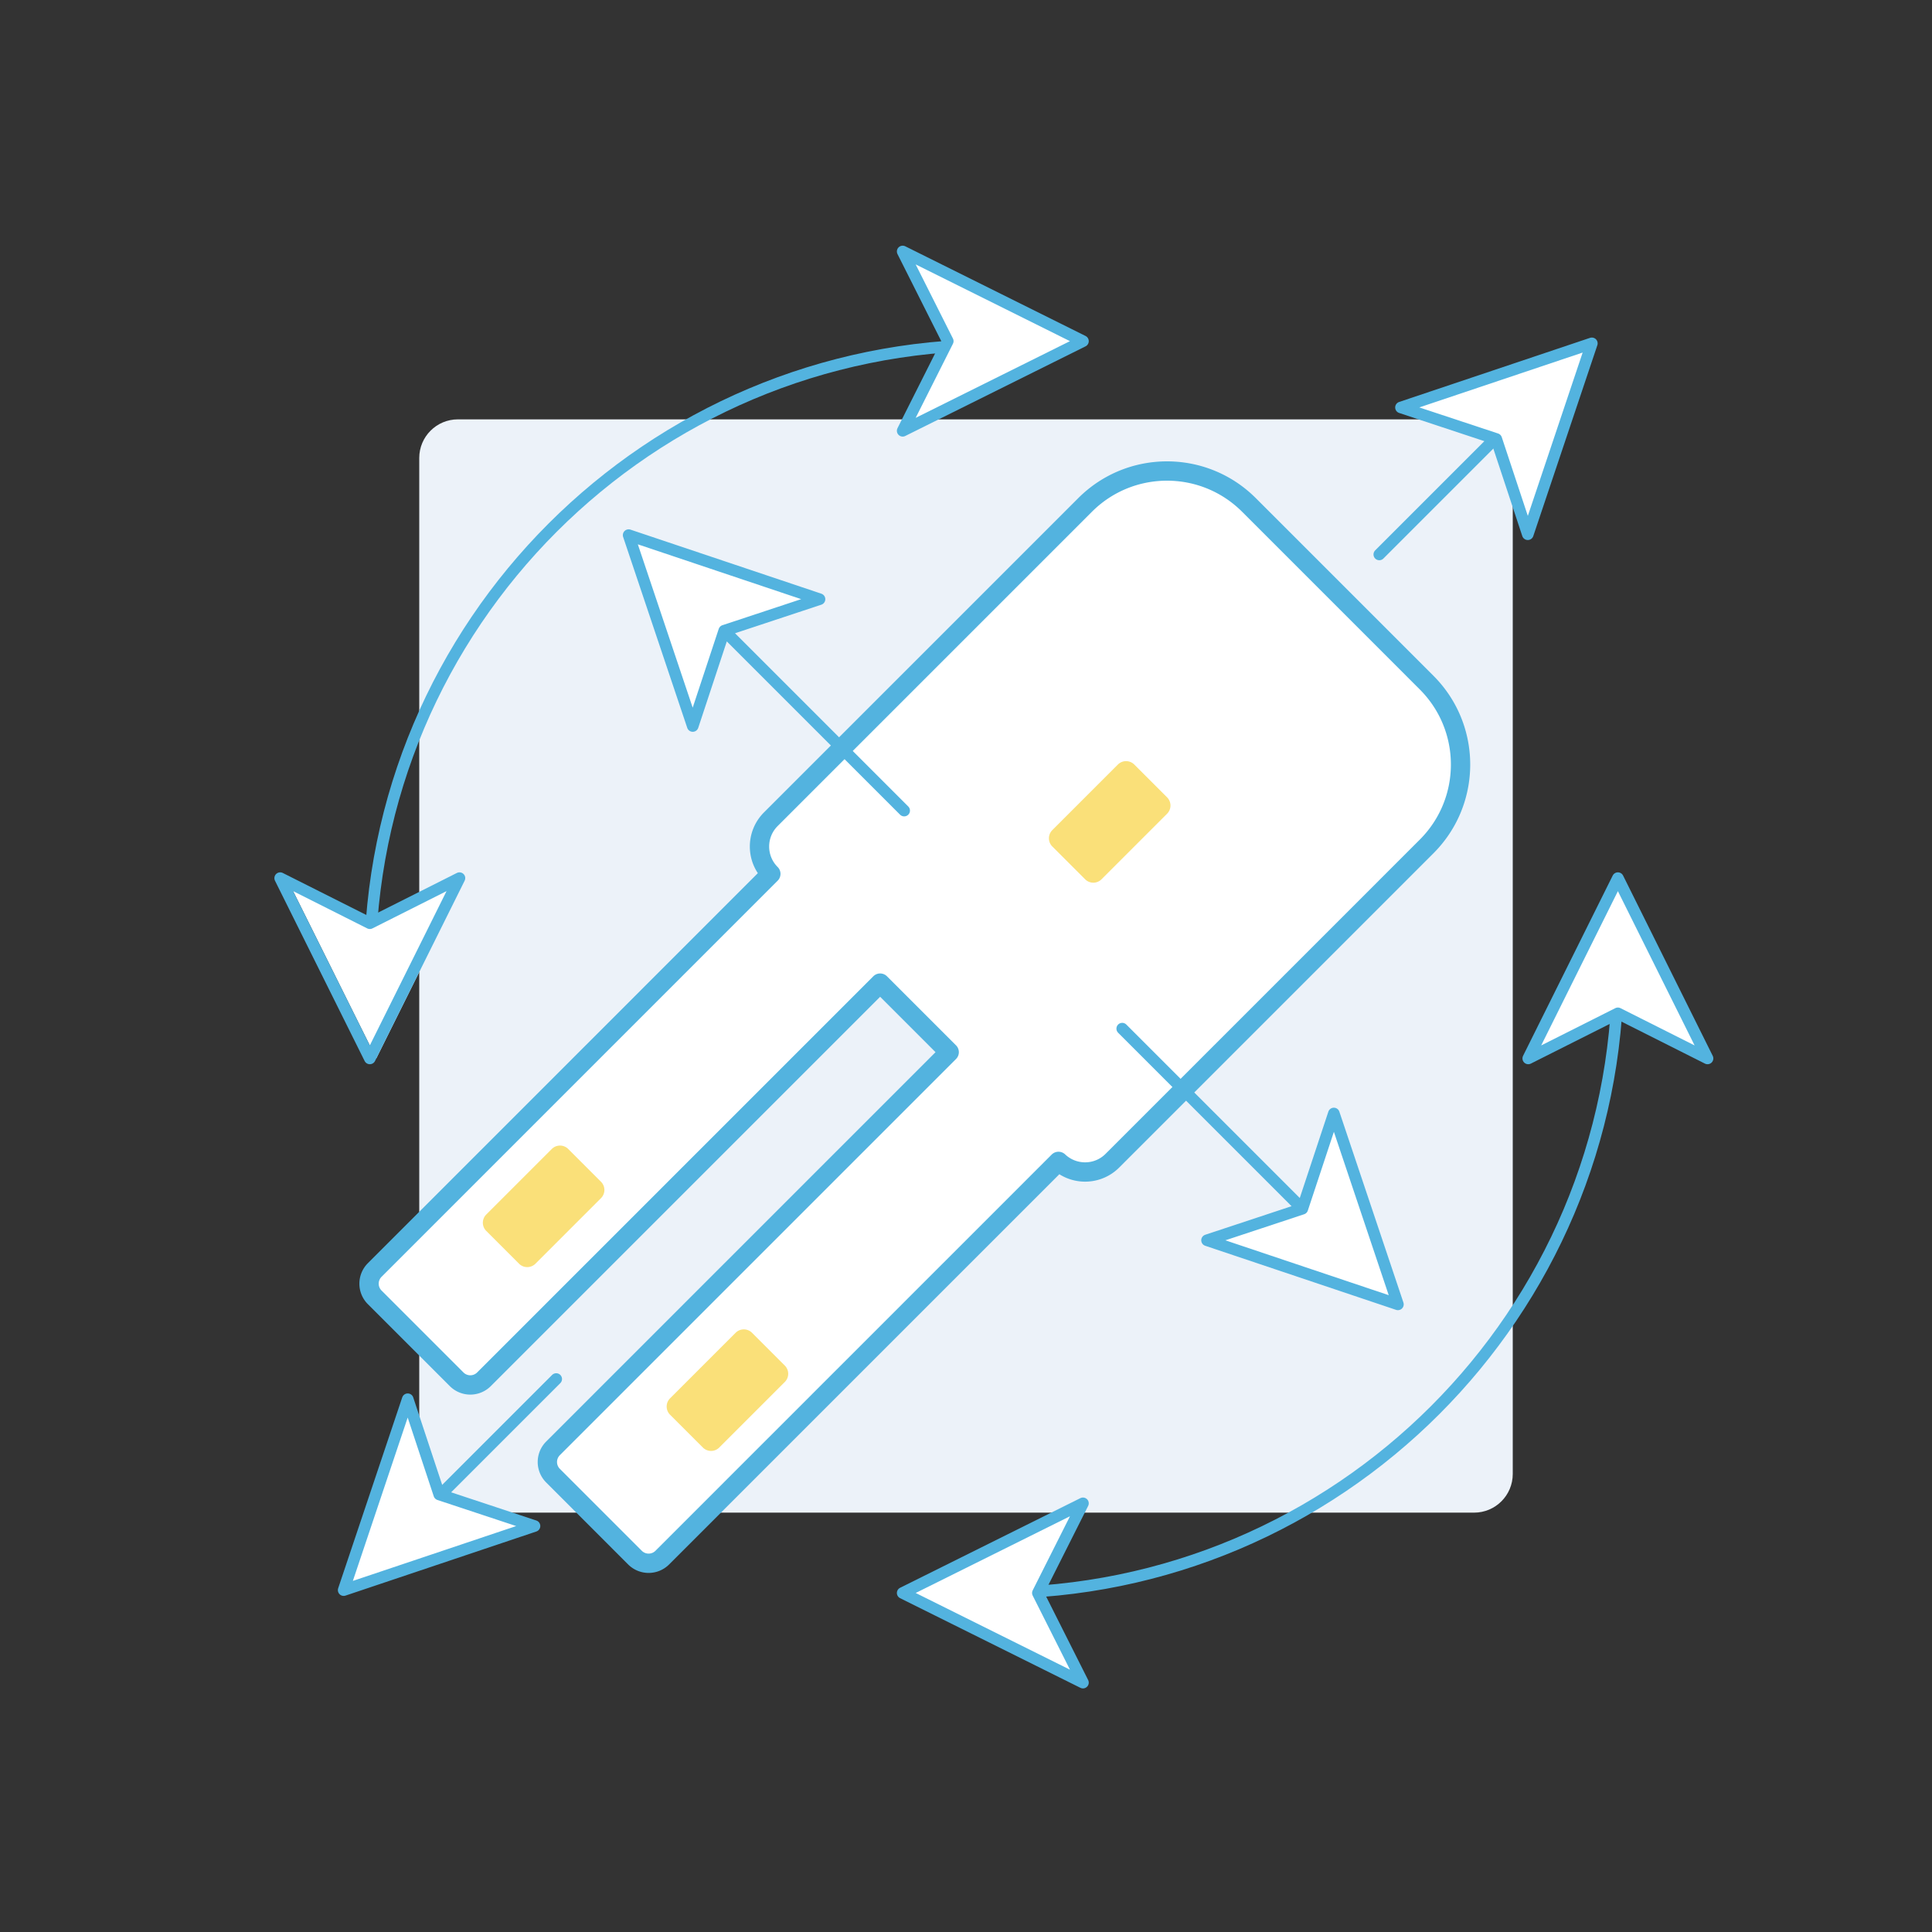
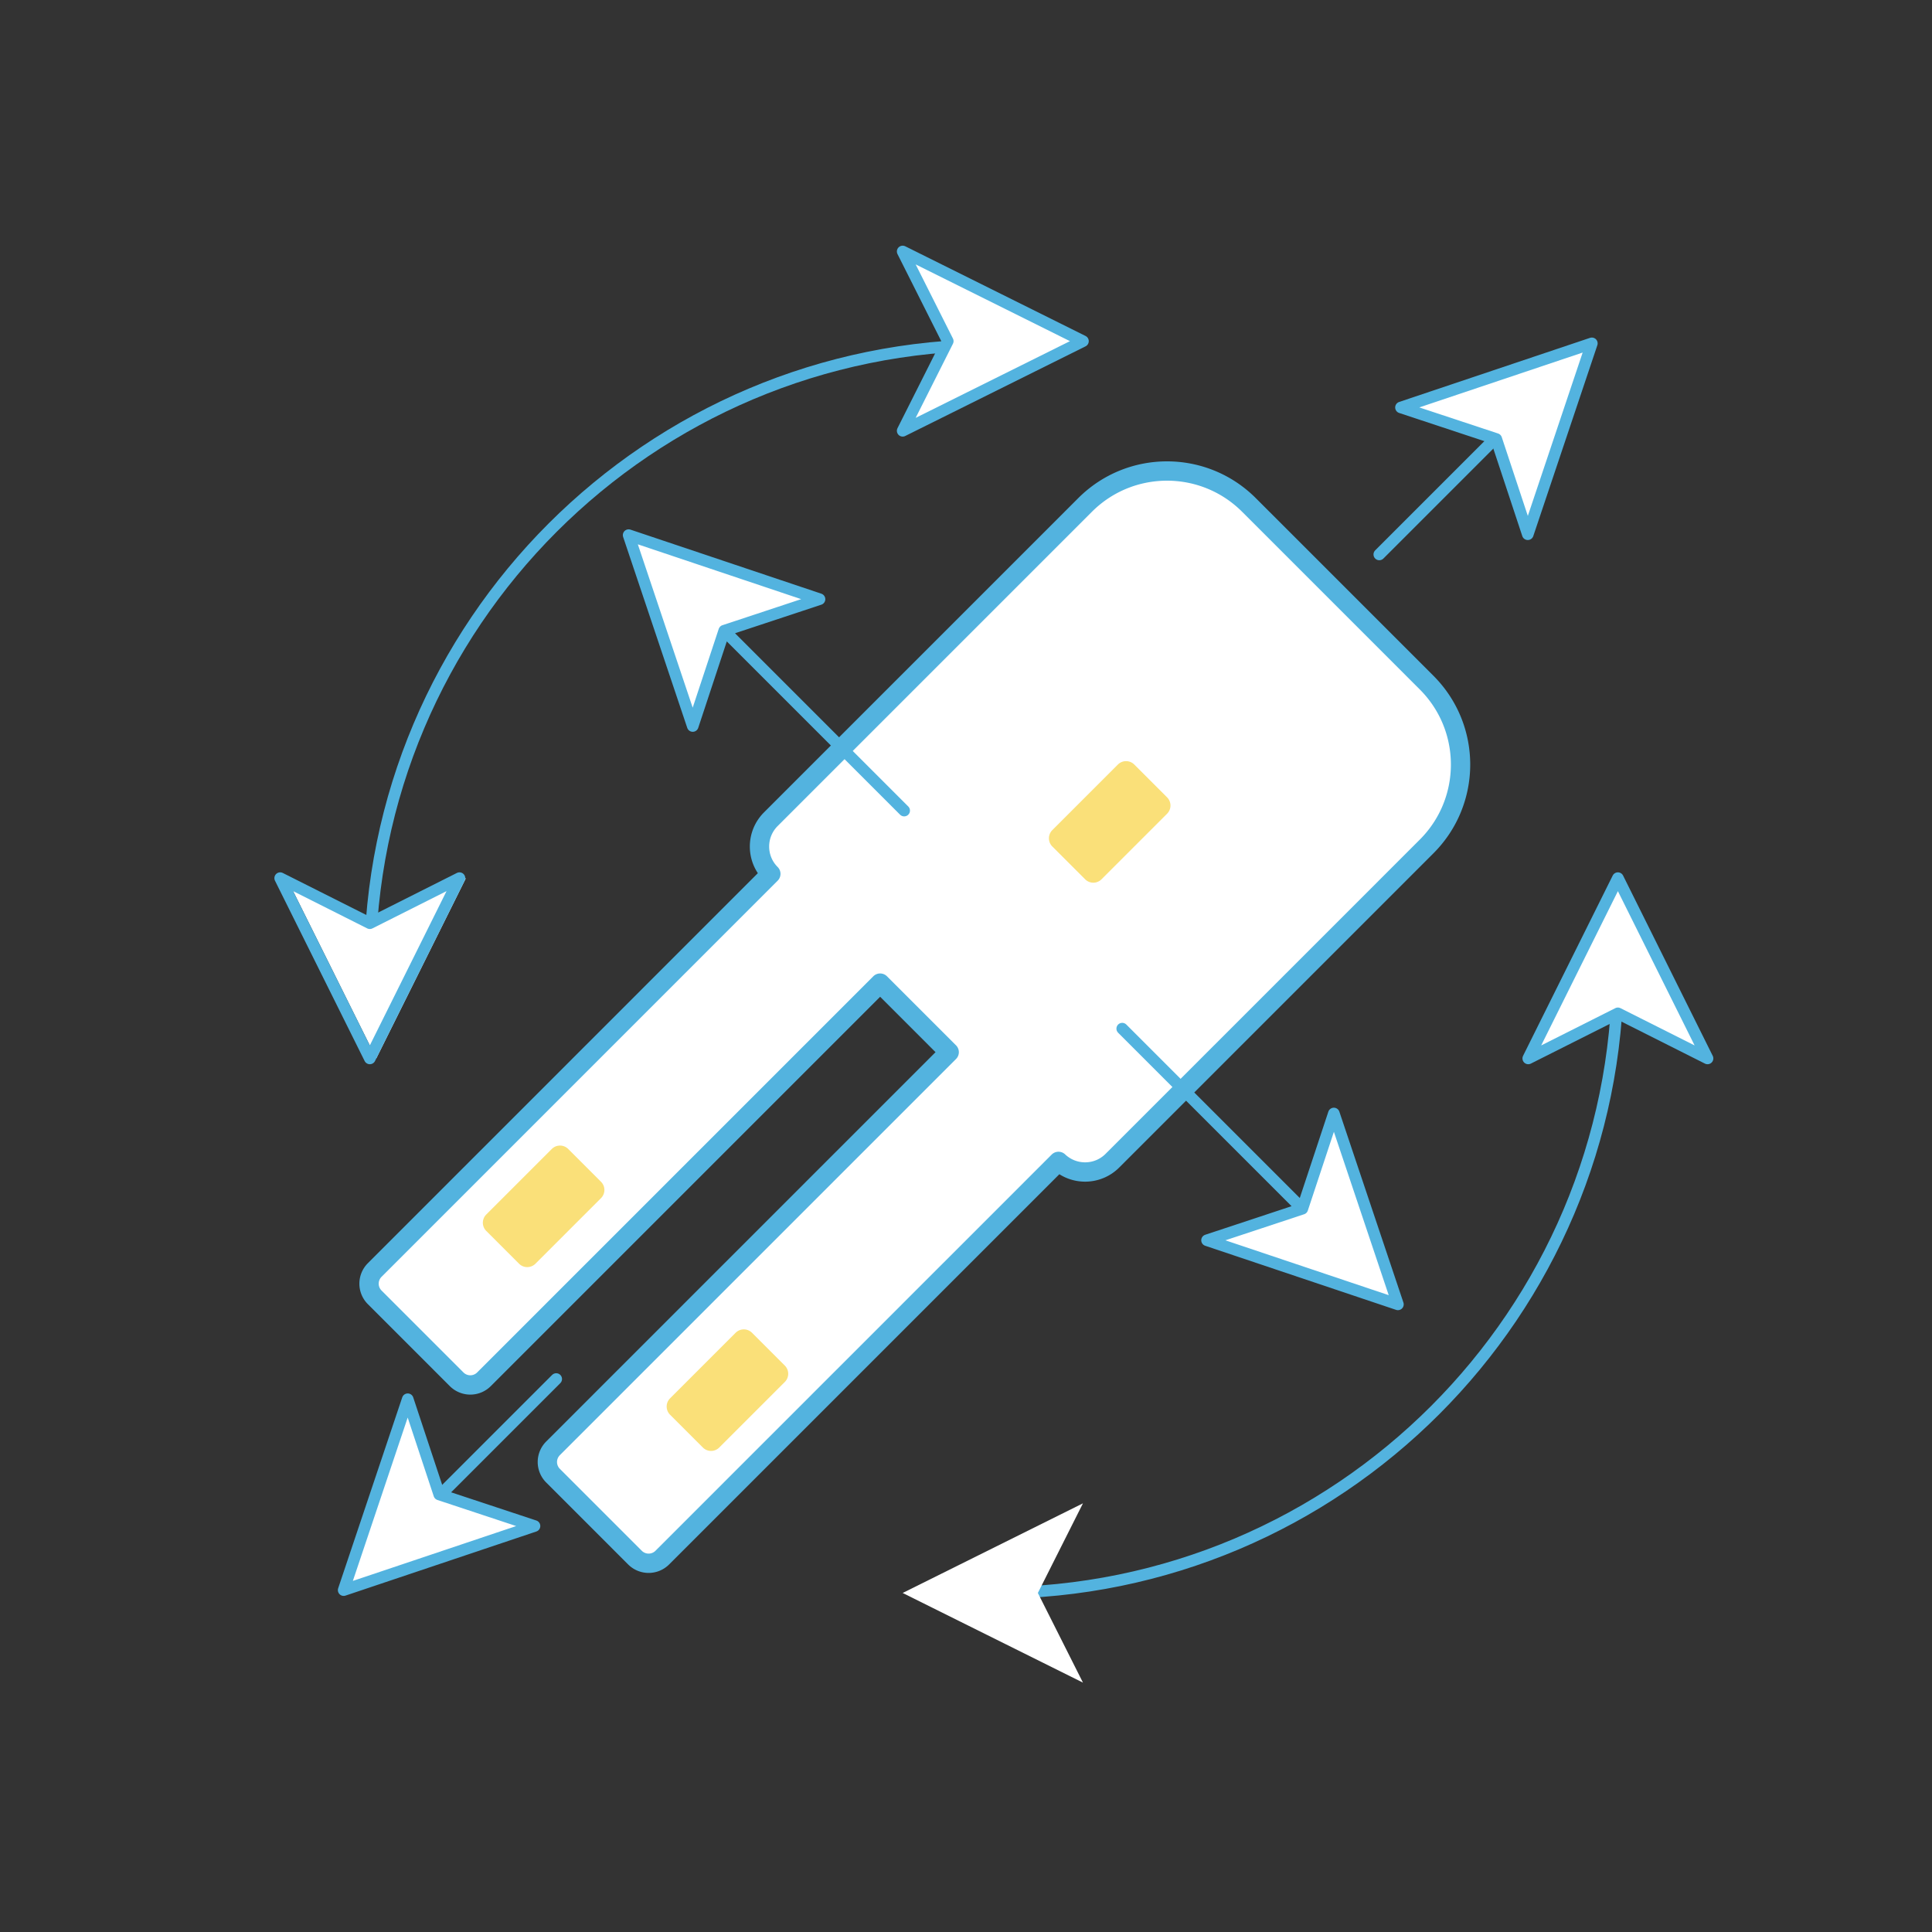
<svg xmlns="http://www.w3.org/2000/svg" version="1.0" id="Icons" x="0" y="0" viewBox="0 0 500 500" xml:space="preserve">
  <rect x="0" y="0" width="500" height="500" fill="#333333" stroke="none" />
  <style>.st3{fill:#fae079}.st6{fill:none;stroke:#53b3df;stroke-width:3;stroke-linecap:round;stroke-linejoin:round;stroke-miterlimit:10}.st10{fill:#fff}</style>
  <switch>
    <g>
-       <path d="M381.5 391.47h-263c-5.52 0-10-4.48-10-10V118.53c0-5.52 4.48-10 10-10h263c5.52 0 10 4.48 10 10v262.93c0 5.53-4.48 10.01-10 10.01z" fill="#ecf2f9" />
      <path class="st10" d="M369.39 176.84l-45.96-45.96c-11.72-11.72-30.71-11.72-42.43 0l-81.32 81.32c-3.91 3.91-3.91 10.24 0 14.14L97.15 328.87a5.003 5.003 0 000 7.07l21.21 21.21a5.003 5.003 0 007.07 0l102.53-102.53 17.87 17.87L143.3 375.02a5.003 5.003 0 000 7.07l21.21 21.21a5.003 5.003 0 007.07 0l102.54-102.54c3.92 3.71 10.1 3.66 13.94-.18l81.32-81.32c11.72-11.71 11.72-30.7.01-42.42z" />
      <path d="M369.2 176.65l-45.96-45.96c-11.72-11.72-30.71-11.72-42.43 0l-81.32 81.32c-3.91 3.91-3.91 10.24 0 14.14h0L96.97 328.68a5.003 5.003 0 000 7.07l21.21 21.21a5.003 5.003 0 007.07 0l102.53-102.53 17.87 17.87-102.53 102.53a5.003 5.003 0 000 7.07l21.21 21.21a5.003 5.003 0 007.07 0l102.54-102.54c3.92 3.71 10.1 3.66 13.94-.18l81.32-81.32c11.72-11.71 11.72-30.7 0-42.42z" fill="none" stroke="#53b3df" stroke-width="5" stroke-linecap="round" stroke-linejoin="round" stroke-miterlimit="10" />
      <path class="st3" d="M194.62 344.92l8.49 8.49a3 3 0 010 4.24l-16.97 16.97a3 3 0 01-4.24 0l-8.49-8.49a3 3 0 010-4.24l16.97-16.97a3 3 0 014.24 0zM147.05 297.35l8.49 8.49a3 3 0 010 4.24l-16.97 16.97a3 3 0 01-4.24 0l-8.49-8.49a3 3 0 010-4.24l16.97-16.97a3 3 0 014.24 0zM293.55 197.86l8.49 8.49a3 3 0 010 4.24l-16.97 16.97a3 3 0 01-4.24 0l-8.49-8.49a3 3 0 010-4.24l16.97-16.97a3 3 0 014.24 0z" />
      <path class="st6" d="M387.04 113.41l-30.08 30.08" />
      <path class="st10" d="M411.78 88.67l-49.4 16.59 24.66 8.15 8.15 24.66zM162.57 138.61l16.59 49.4 8.16-24.66 24.65-8.16zM361.13 337.16l-16.58-49.4-8.16 24.66-24.66 8.16z" />
      <path class="st6" d="M411.97 88.86l-49.4 16.59 24.66 8.16 8.16 24.65zM113.87 386.97l30.08-30.08" />
      <path class="st10" d="M89.13 411.71l49.4-16.59-24.66-8.15-8.16-24.66z" />
      <path class="st6" d="M88.94 411.52l49.39-16.59-24.65-8.16-8.16-24.65zM361.78 337.57l-16.58-49.4-8.16 24.65-24.66 8.16zM162.69 138.49l16.59 49.4 8.15-24.66 24.66-8.16zM337.04 312.82l-46.61-46.61M234 209.78l-46.56-46.56M418.71 250.76c0 89.19-72.31 161.5-161.5 161.5M95.71 250.76c0-89.19 72.31-161.5 161.5-161.5" />
      <path class="st10" d="M418.71 227.26l-23.2 46.66 23.2-11.67 23.2 11.67z" />
      <path class="st6" d="M418.71 227.26l-23.2 46.66 23.2-11.67 23.2 11.67z" />
      <path class="st10" d="M280.27 88.29l-46.66-23.21 11.67 23.21-11.67 23.2z" />
      <path class="st6" d="M280.27 88.29l-46.66-23.21 11.67 23.21-11.67 23.2z" />
-       <path class="st10" d="M233.61 412.26l46.66 23.2-11.67-23.2 11.67-23.2z" />
-       <path class="st6" d="M233.61 412.26l46.66 23.2-11.67-23.2 11.67-23.2z" />
+       <path class="st10" d="M233.61 412.26l46.66 23.2-11.67-23.2 11.67-23.2" />
      <path class="st10" d="M97.38 273.92l23.2-46.66-23.2 11.67-23.2-11.67z" />
      <path class="st6" d="M95.71 273.92l23.2-46.66-23.2 11.67-23.2-11.67z" />
    </g>
  </switch>
</svg>